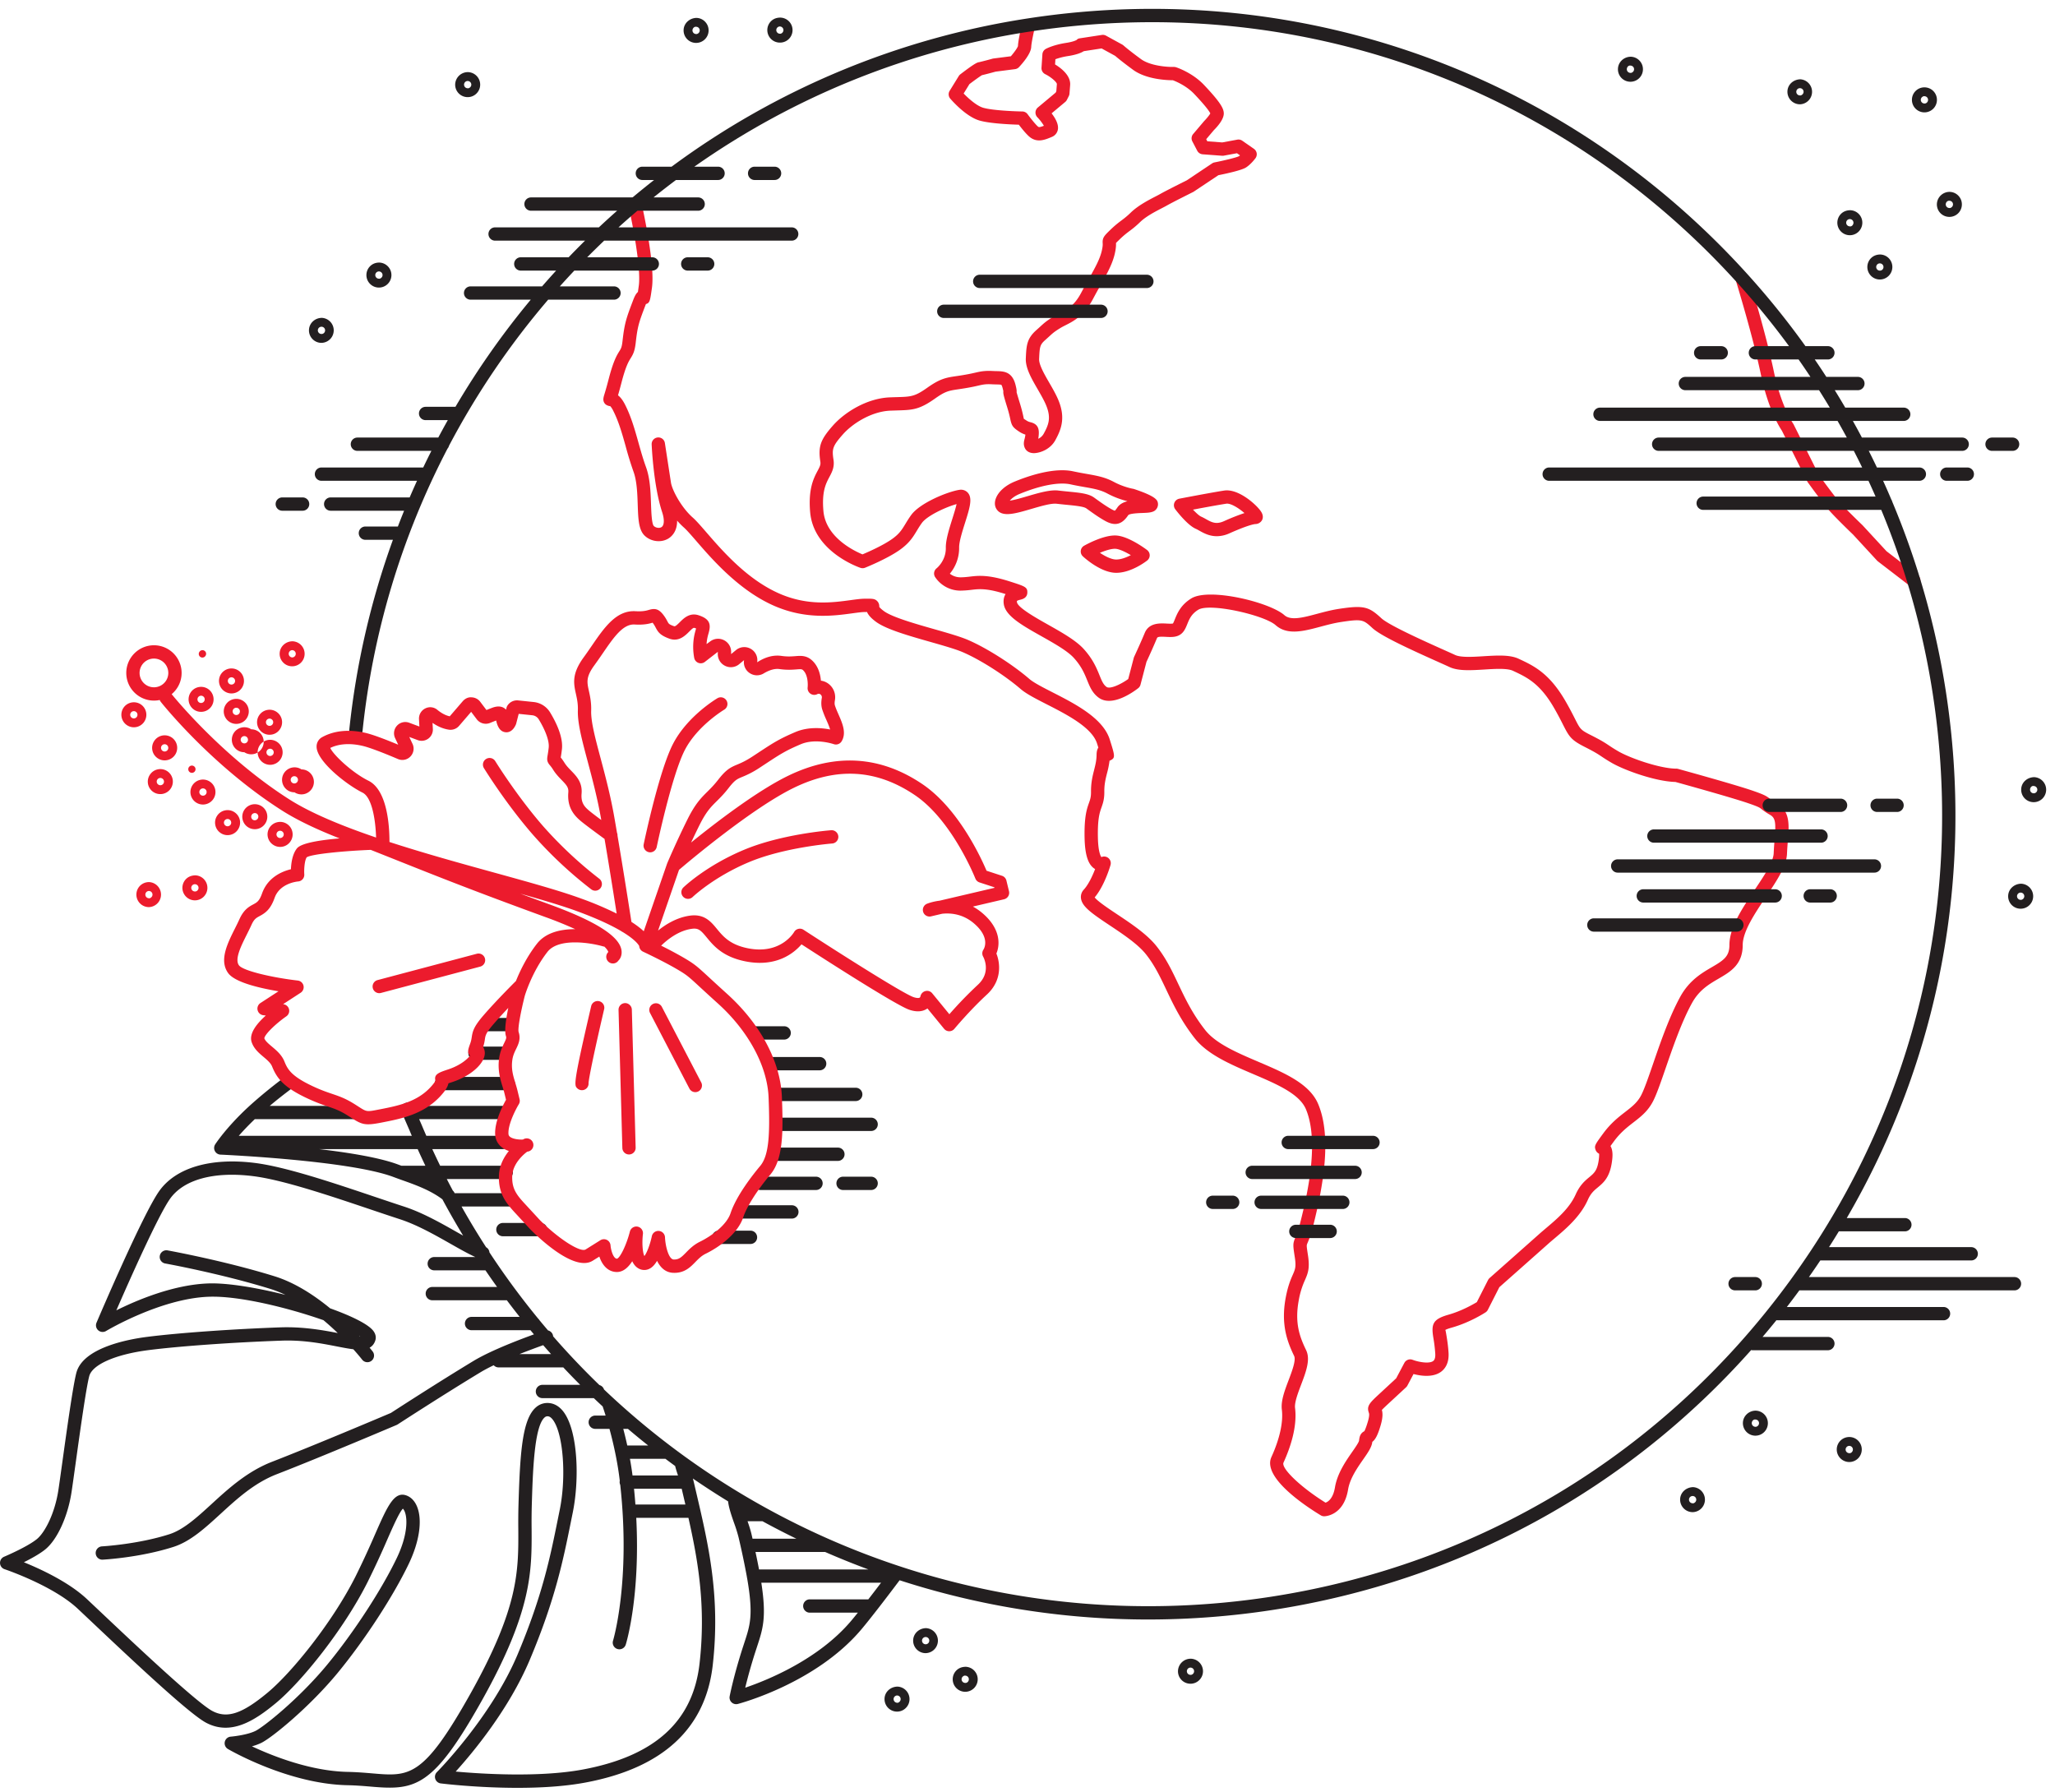
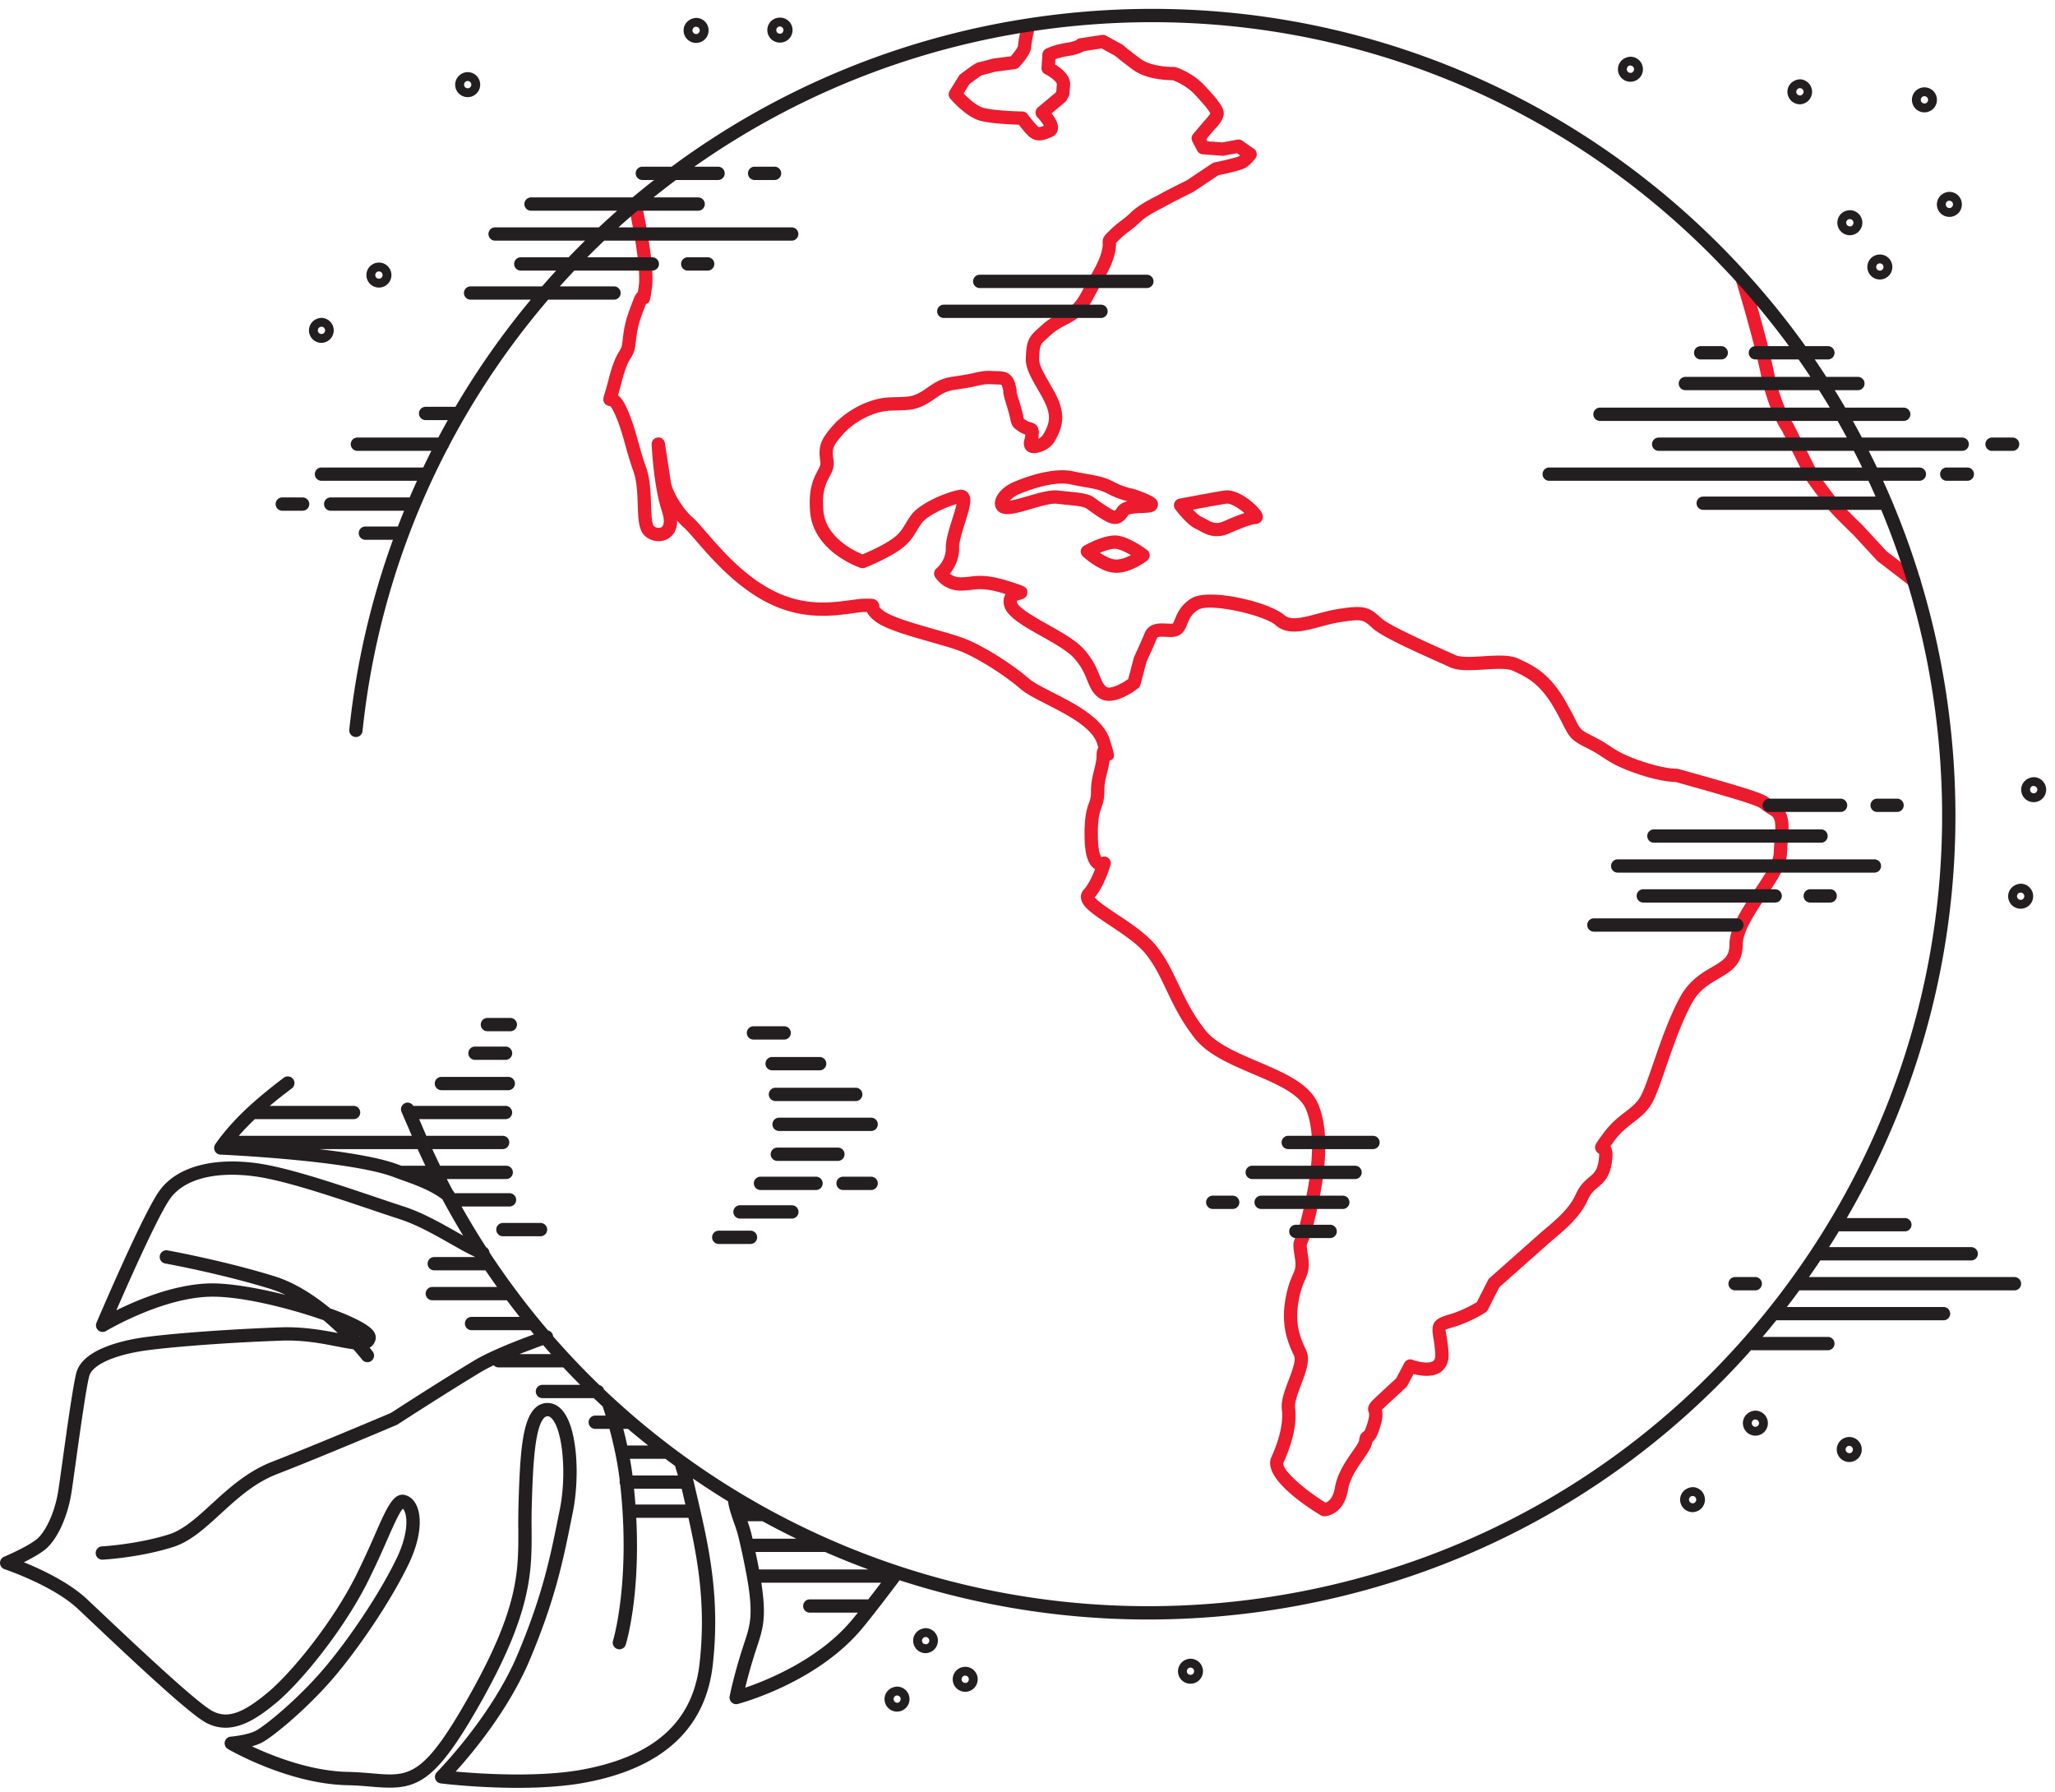
<svg xmlns="http://www.w3.org/2000/svg" viewBox="0 0 172 150" fill-rule="evenodd" clip-rule="evenodd" stroke-linejoin="round" stroke-miterlimit="1.414">
  <path d="M110.836 126.907h-.004a.546.546 0 0 1-.289-.081c-1.168-.706-4.918-3.144-4.129-4.875.694-1.521 1.005-2.932.874-3.974-.091-.729.245-1.614.57-2.471.28-.74.629-1.662.46-2.014-.565-1.177-1.132-2.622-.704-4.892.187-.992.419-1.52.589-1.906.2-.457.292-.666.172-1.451-.157-1.018-.177-1.149.036-1.643.093-.215.248-.575.468-1.469.438-1.773 1.604-6.483.426-9.29-.544-1.295-2.433-2.101-4.433-2.954-1.871-.798-3.805-1.623-4.876-2.99-1.15-1.468-1.804-2.845-2.381-4.061-.501-1.056-.974-2.054-1.702-2.968-.681-.856-1.938-1.692-3.046-2.429-1.515-1.009-2.309-1.567-2.392-2.259a.893.893 0 0 1 .237-.721c.396-.431.732-1.159.948-1.721-.573-.325-.853-1.159-.882-2.62-.035-1.777.188-2.41.368-2.918.105-.299.174-.495.17-.926-.008-.769.134-1.334.261-1.833.106-.425.199-.791.205-1.256.002-.119.005-.4.148-.614a76.94 76.94 0 0 1-.108-.34c-.424-1.35-2.537-2.428-4.235-3.294-.905-.462-1.685-.861-2.158-1.267-1.352-1.161-3.392-2.46-4.853-3.087-.595-.256-1.616-.547-2.696-.855-1.819-.517-3.7-1.053-4.554-1.68-.395-.29-.641-.554-.759-.827l-.176.002c-.268.003-.635.053-1.06.111-1.534.209-3.851.526-6.481-.605-2.956-1.272-5.226-3.893-6.582-5.46-.422-.486-.786-.906-1.027-1.119a6.317 6.317 0 0 1-.568-.576c.013.913-.465 1.333-.721 1.493-.612.38-1.474.275-2.007-.246-.497-.488-.529-1.415-.569-2.589-.031-.923-.066-1.97-.353-2.756a28.094 28.094 0 0 1-.657-2.131c-.301-1.07-.585-2.08-1.05-2.985a1.523 1.523 0 0 0-.236-.364c-.167-.015-.36-.095-.455-.215-.197-.249-.125-.491-.032-.797.065-.214.178-.584.342-1.22.402-1.563.694-2.031.907-2.374.139-.222.203-.325.262-.849.165-1.474.314-1.908.857-3.333.108-.284.225-.592.432-.771l.072-.514c.209-1.492-.556-5.356-.867-6.719a.557.557 0 1 1 1.085-.248c.048.209 1.164 5.123.885 7.12-.152 1.089-.18 1.29-.504 1.37-.018.045-.039.096-.062.158-.524 1.374-.64 1.713-.791 3.062-.081.722-.214.977-.423 1.313-.175.281-.415.666-.775 2.063-.124.479-.219.813-.287 1.045.209.158.4.41.581.763.516 1.006.829 2.119 1.13 3.195.19.675.386 1.375.632 2.049.348.954.386 2.094.42 3.102.023.658.057 1.653.236 1.829.161.157.465.204.638.095.241-.149.262-.637.052-1.272-.721-2.195-.866-5.516-.872-5.656a.557.557 0 0 1 .503-.577.552.552 0 0 1 .604.469l.507 3.303c.095.622.853 2.072 1.822 2.928.296.262.664.687 1.131 1.225 1.377 1.591 3.459 3.995 6.179 5.166 2.347 1.007 4.396.727 5.891.525.462-.064.862-.118 1.2-.121.641-.005.837-.009 1.043.204.18.186.174.407.17.485.009.005.088.127.392.351.693.509 2.638 1.062 4.2 1.507 1.115.317 2.17.618 2.831.903 1.551.666 3.713 2.039 5.139 3.265.371.319 1.132.708 1.938 1.119 1.883.961 4.227 2.157 4.792 3.952.44 1.398.486 1.544.025 1.756-.01.004-.024.011-.044.018a7.464 7.464 0 0 1-.21 1.044c-.119.475-.233.924-.226 1.549.006.627-.116.973-.234 1.307-.157.445-.335.951-.304 2.527.023 1.16.216 1.536.291 1.64a.558.558 0 0 1 .767.659c-.02.072-.499 1.733-1.326 2.712.237.323 1.165.94 1.859 1.403 1.177.783 2.51 1.671 3.302 2.664.807 1.014 1.308 2.068 1.837 3.185.579 1.219 1.176 2.48 2.25 3.85.895 1.141 2.696 1.909 4.438 2.652 2.213.945 4.304 1.837 5.022 3.548 1.183 2.821.355 7.052-.372 9.989-.242.981-.42 1.395-.526 1.642-.086.2-.086.2.042 1.032.161 1.053.008 1.472-.254 2.069a6.805 6.805 0 0 0-.514 1.664c-.366 1.941.082 3.096.615 4.203.375.784-.013 1.808-.424 2.891-.264.696-.562 1.485-.505 1.94.199 1.593-.415 3.366-.966 4.573-.22.48 1.471 2.085 3.517 3.354.21-.072.631-.334.789-1.28.195-1.177.918-2.214 1.446-2.972.233-.334.552-.791.572-.945.032-.302.094-.612.451-.789h-.001c-.011 0 .097-.158.282-.785.161-.542.109-.688.085-.759-.201-.569.076-.826.901-1.591l1.388-1.286.684-1.29a.556.556 0 0 1 .691-.259c.495.188 1.385.35 1.721.102.137-.102.195-.316.174-.636a12.583 12.583 0 0 0-.158-1.302c-.192-1.17-.047-1.566 1.278-1.943 1.082-.308 2.033-.85 2.36-1.048l.94-1.851a.57.57 0 0 1 .127-.165s3.14-2.781 4.131-3.663c.181-.162.379-.329.586-.505.923-.78 1.969-1.664 2.491-2.832.354-.791.791-1.155 1.144-1.448.4-.332.665-.552.787-1.446.036-.268.036-.424.03-.51a.575.575 0 0 1-.299-.331c-.118-.333-.033-.45.636-1.361.642-.874 1.286-1.373 1.855-1.813.573-.444 1.025-.794 1.344-1.424.266-.526.596-1.485.979-2.596.607-1.764 1.363-3.958 2.279-5.621.754-1.369 1.806-1.984 2.652-2.476.985-.574 1.458-.893 1.459-1.842 0-1.48 1.079-3.085 2.121-4.636.764-1.138 1.555-2.314 1.585-3.051.017-.413.047-.794.076-1.141.107-1.339.102-1.794-.367-2.064-.414-.238-.594-.382-.726-.487-.159-.127-.239-.191-1.103-.489-1.372-.474-5.521-1.623-6.108-1.785-1.619-.034-4.211-.955-5.315-1.589-.419-.242-.645-.394-.853-.533-.298-.2-.555-.372-1.392-.796-1.158-.585-1.323-.847-1.839-1.864-.17-.338-.393-.779-.736-1.378-1.195-2.09-2.296-2.603-3.462-3.145-.479-.223-1.491-.162-2.384-.105-1.126.068-2.188.136-2.923-.207-.224-.105-.551-.251-.942-.426-2.393-1.071-4.79-2.172-5.508-2.833-.772-.71-.854-.782-2.643-.509-.576.088-1.151.242-1.707.39-1.426.381-2.772.741-3.758-.13-.953-.843-5.508-1.881-6.47-1.289-.578.355-.754.788-.924 1.207-.146.359-.298.731-.691.934-.331.169-.717.149-1.092.129-.457-.026-.698-.017-.746.097a57.836 57.836 0 0 1-.884 1.994l-.499 1.907a.554.554 0 0 1-.195.299c-.354.277-2.179 1.621-3.309.79-.525-.385-.736-.903-.958-1.45-.224-.55-.477-1.173-1.127-1.884-.535-.585-1.634-1.205-2.697-1.804-1.613-.907-3.006-1.692-3.157-2.681-.036-.23-.034-.555.15-.849-1.583-.506-2.218-.431-2.89-.351a8.246 8.246 0 0 1-.909.063 2.548 2.548 0 0 1-2.109-1.15.556.556 0 0 1 .137-.721c.029-.024.787-.646.769-1.71-.011-.665.273-1.564.546-2.433.118-.375.279-.882.354-1.229-.966.268-2.469.987-2.895 1.566-.176.24-.307.459-.432.664-.322.533-.627 1.036-1.431 1.606-1.058.749-2.827 1.46-2.901 1.49a.555.555 0 0 1-.385.01c-.16-.054-3.913-1.357-4.21-4.645-.177-1.973.305-2.88.624-3.48.19-.357.265-.51.229-.747-.197-1.28 0-1.846 1.051-3.037.987-1.117 2.84-2.279 4.757-2.36.222-.009.421-.015.605-.02 1.17-.034 1.485-.043 2.526-.78 1.103-.781 1.59-.853 2.476-.983.302-.044.664-.098 1.137-.194.155-.031.287-.062.407-.089.434-.1.778-.177 1.471-.141.115.007.222.009.319.011.581.012 1.303.028 1.585 1.146.093.367.104.49.091.628.005.001.047.179.258.86.18.578.255.926.305 1.157.021.096.03.162.051.212.019.007.088.048.194.118.156.106.261.132.373.16.508.13.71.427.676.997a3.116 3.116 0 0 1-.045.383.996.996 0 0 0 .449-.409c.402-.735.636-1.292.246-2.304-.166-.433-.455-.931-.732-1.412-.535-.924-1.04-1.796-1.004-2.605.048-1.061.075-1.645.877-2.359l.33-.298c.339-.31.508-.466 1.114-.838.16-.098.331-.186.51-.276.602-.305 1.224-.62 1.803-1.716.226-.427.443-.812.644-1.171.521-.928.933-1.66 1.092-2.393.078-.351.069-.498.063-.596-.026-.457.137-.617.622-1.089.411-.4.686-.607.952-.808a7.17 7.17 0 0 0 .78-.658c.609-.591 1.491-1.048 2.076-1.35.157-.081.295-.153.4-.214.504-.286 2.145-1.101 2.214-1.136l2.115-1.415a.575.575 0 0 1 .201-.083c.829-.164 1.847-.411 2.039-.516.033-.021.065-.046.098-.072l-.258-.18-1.098.203a.568.568 0 0 1-.143.008l-1.631-.122a.559.559 0 0 1-.452-.297l-.409-.783a.554.554 0 0 1 .069-.618l.91-1.073c.232-.236.45-.511.524-.651-.072-.156-.343-.568-1.339-1.62-.654-.691-1.532-1.057-1.796-1.156-.459-.001-2.22-.06-3.331-.874-.914-.671-1.353-1.041-1.496-1.166l-1.135-.622-1.494.229c-.218.138-.611.301-1.318.409a5.537 5.537 0 0 0-1.056.265l-.029.435c.506.306 1.326.933 1.262 1.733l-.055.711a.571.571 0 0 1-.058.208l-.159.314a.556.556 0 0 1-.14.176l-1.14.953c.319.411.612.931.521 1.376a.817.817 0 0 1-.497.595c-.556.235-1.187.5-1.806.047-.286-.211-.708-.737-.961-1.068-.685-.02-2.458-.096-3.32-.357-1.121-.338-2.288-1.673-2.418-1.824a.558.558 0 0 1-.051-.656l.761-1.233a.557.557 0 0 1 .136-.15c1.26-.965 1.428-.992 1.563-1.012a28.87 28.87 0 0 0 1.131-.294c.025-.006.049-.012.075-.015l1.458-.187c.295-.341.561-.721.593-.857.017-.428.225-1.352.248-1.456a.556.556 0 1 1 1.086.245c-.08.356-.212 1.019-.224 1.286-.024.54-.649 1.288-1.019 1.687a.557.557 0 0 1-.336.173l-1.625.209c-.299.082-.894.242-1.14.295-.161.091-.641.437-1.052.749l-.485.786c.409.42 1.085 1.025 1.622 1.188.756.229 2.631.305 3.29.316a.558.558 0 0 1 .441.228c.302.413.728.932.886 1.049.049.035.094.067.479-.08a3.942 3.942 0 0 0-.55-.716.56.56 0 0 1 .043-.814l1.489-1.244.057-.113.047-.602c.004-.151-.47-.581-.977-.831a.56.56 0 0 1-.31-.537l.075-1.127a.564.564 0 0 1 .291-.454c.064-.034.649-.338 1.685-.498.687-.105.894-.251.896-.252.086-.098.157-.116.285-.136l1.818-.279a.552.552 0 0 1 .353.063l1.354.743a.517.517 0 0 1 .108.077c.005.004.39.354 1.457 1.137.788.578 2.25.674 2.751.657a.733.733 0 0 1 .186.027c.054.018 1.364.447 2.34 1.478 1.372 1.45 1.647 1.966 1.658 2.368.014.47-.445 1.033-.833 1.422l-.638.754.092.176 1.252.094 1.256-.232a.55.55 0 0 1 .42.091l.972.677a.556.556 0 0 1 .131.786c-.038.051-.381.511-.795.776-.355.228-1.554.494-2.309.646l-2.084 1.39c-.078.043-1.743.869-2.218 1.141-.116.066-.267.145-.441.235-.557.288-1.322.684-1.812 1.161a8.041 8.041 0 0 1-.886.747c-.249.189-.485.366-.845.717-.104.101-.218.211-.284.283.007.206-.002.442-.089.842-.195.895-.643 1.691-1.209 2.7-.198.351-.41.73-.631 1.148-.745 1.408-1.635 1.858-2.284 2.187-.151.077-.297.15-.431.232-.515.316-.623.416-.944.709l-.343.311c-.439.39-.458.568-.503 1.575-.022.484.443 1.289.854 1.999.3.518.609 1.055.807 1.569.559 1.448.154 2.394-.308 3.239-.393.719-1.201 1.061-1.784 1.079-.475-.006-.672-.253-.748-.4-.162-.315-.09-.589-.039-.788.026-.101.054-.211.07-.364a2.115 2.115 0 0 1-.551-.269c-.5-.337-.594-.469-.713-1.02-.045-.211-.113-.53-.279-1.06-.31-1.002-.321-1.108-.303-1.291a6.813 6.813 0 0 0-.061-.254c-.057-.223-.107-.271-.108-.272-.048-.027-.264-.031-.422-.034-.109-.003-.228-.005-.357-.012-.533-.03-.757.021-1.161.113-.127.03-.268.062-.434.096-.497.1-.878.157-1.196.204-.83.122-1.11.163-1.994.791-1.316.931-1.887.947-3.138.983l-.591.02c-1.58.067-3.164 1.076-3.968 1.985-.878.992-.923 1.232-.786 2.129.095.613-.129 1.033-.346 1.44-.287.542-.646 1.215-.497 2.858.198 2.198 2.58 3.332 3.27 3.617.48-.203 1.716-.747 2.472-1.283.615-.435.828-.786 1.123-1.273.14-.23.288-.475.486-.746.747-1.018 3.061-1.95 4.021-2.098a.771.771 0 0 1 .722.248c.401.469.146 1.28-.241 2.507-.236.748-.503 1.595-.495 2.08a3.343 3.343 0 0 1-.778 2.181c.191.149.482.299.882.304.266-.001.51-.025.763-.055.729-.088 1.557-.184 3.394.407 1.271.408 1.465.471 1.447.941-.017.444-.435.544-.574.578-.063.015-.259.062-.297.112 0 0-.009.027.002.098.069.454 1.593 1.313 2.603 1.881 1.139.642 2.317 1.306 2.972 2.022.784.86 1.09 1.612 1.336 2.216.206.508.327.781.586.972.289.211 1.2-.217 1.817-.66l.463-1.768a.501.501 0 0 1 .034-.094c.005-.013.563-1.212.884-1.993.357-.867 1.282-.815 1.837-.787.177.009.446.023.525-.008.032-.033.109-.223.165-.362.193-.474.484-1.191 1.374-1.736 1.495-.917 6.561.316 7.79 1.404.536.472 1.554.203 2.732-.112.585-.156 1.191-.318 1.825-.415 2.135-.328 2.524-.168 3.567.791.645.593 3.728 1.972 5.209 2.636.397.177.729.326.957.432.479.222 1.49.161 2.384.104 1.126-.067 2.188-.135 2.923.208 1.272.591 2.588 1.205 3.959 3.603.355.62.586 1.076.763 1.426.445.88.472.932 1.347 1.375.898.453 1.182.643 1.51.864.193.128.401.269.789.492 1.004.577 3.479 1.437 4.84 1.442a.52.52 0 0 1 .146.02c.193.053 4.741 1.305 6.246 1.825.958.332 1.144.441 1.433.671.109.088.245.195.587.392 1.12.644 1.028 1.791.921 3.118-.027.336-.057.701-.073 1.099-.043 1.052-.883 2.302-1.773 3.626-.906 1.347-1.933 2.874-1.933 4.015 0 1.632-1.022 2.228-2.01 2.804-.803.468-1.633.952-2.238 2.051-.869 1.579-1.608 3.724-2.202 5.446-.396 1.15-.738 2.143-1.038 2.736-.432.856-1.027 1.315-1.656 1.802-.536.415-1.09.845-1.639 1.592l-.285.389c.245.405.165.998.124 1.303-.181 1.325-.712 1.766-1.18 2.155-.317.263-.59.49-.838 1.044-.626 1.4-1.825 2.414-2.789 3.229-.2.168-.39.329-.564.485-.897.8-3.56 3.158-4.054 3.596l-.962 1.894a.56.56 0 0 1-.191.213c-.052.034-1.283.836-2.787 1.265-.435.123-.551.186-.582.213.021.01.062.258.098.478.055.335.13.794.171 1.409.06.901-.307 1.371-.626 1.606-.681.503-1.703.348-2.305.191l-.511.964a.56.56 0 0 1-.113.148l-1.458 1.35c-.149.138-.424.392-.566.542.072.271.091.632-.108 1.307-.251.847-.452 1.186-.693 1.367l-.001.011c-.047.432-.364.886-.765 1.461-.493.709-1.108 1.59-1.262 2.519-.365 2.197-1.927 2.237-1.996 2.237zm49.341-77.763a.557.557 0 0 1-.338-.115l-2.657-2.04a.72.72 0 0 1-.071-.064l-2.018-2.189c-.038-.034-1.506-1.442-2.052-2.083-.541-.637-1.686-2.222-1.734-2.29a.428.428 0 0 1-.047-.077l-2.116-4.233c-.182-.269-1.166-1.825-1.773-4.76-.627-3.033-2.022-7.603-2.036-7.65a.556.556 0 1 1 1.065-.325c.014.046 1.424 4.666 2.062 7.749.604 2.921 1.606 4.366 1.616 4.38a.544.544 0 0 1 .044.073l2.114 4.228c.176.243 1.184 1.631 1.653 2.183.51.599 1.984 2.012 1.999 2.026l2.01 2.178 2.619 2.01a.557.557 0 0 1-.34.999zm-66.752-1.201c-1.263 0-2.636-1.234-2.788-1.376a.554.554 0 0 1 .104-.894c.169-.095 1.675-.926 2.705-.851 1.026.072 2.406 1.094 2.56 1.211a.554.554 0 0 1 .007.883c-.134.105-1.35 1.027-2.588 1.027zm-1.364-1.674c.447.298.971.561 1.364.561.402 0 .852-.174 1.223-.366-.447-.266-.95-.508-1.281-.531-.324-.019-.836.138-1.306.336zm9.78-1.39c-.625 0-1.098-.263-1.452-.461-.105-.058-.205-.116-.305-.159-.678-.297-1.55-1.416-1.718-1.637a.558.558 0 0 1 .339-.883c.108-.021 2.673-.513 3.752-.68 1.167-.18 2.625 1.114 3.038 1.683.079.109.316.437.135.793a.65.65 0 0 1-.542.326c-.045 0-.491.022-2.192.779a2.59 2.59 0 0 1-1.055.239zm-8.51-1.023c-.25 0-.524-.086-.831-.257-.522-.289-.984-.623-1.393-.917l-.188-.135c-.22-.157-.935-.227-1.626-.295a43.675 43.675 0 0 1-.851-.09c-.455-.055-1.339.205-2.119.433-1.409.413-2.522.739-2.95-.043-.124-.228-.135-.518-.029-.816.202-.571.793-1.105 1.579-1.428 1.141-.471 3.296-1.211 4.912-.857.428.092.8.158 1.137.216.84.149 1.503.265 2.251.664.85.453 1.598.576 1.605.577a.515.515 0 0 1 .09.022c1.939.646 1.973.96 2.004 1.238a.672.672 0 0 1-.302.594c-.238.144-.563.156-1.011.173-.308.011-1.029.038-1.174.177-.332.5-.685.744-1.104.744zm6.521-1.201c.268.284.525.516.68.584.129.056.262.129.4.206.473.265.846.474 1.511.176a18.37 18.37 0 0 1 1.716-.68c-.466-.401-1.149-.845-1.531-.782-.655.102-1.908.332-2.776.496zm-11.533-1.613c.088 0 .173.004.254.014.291.034.569.062.829.088.988.097 1.702.166 2.165.497l.191.138c.383.275.818.588 1.282.846.187.103.261.118.279.12-.006-.005.061-.056.197-.26.192-.288.502-.446.853-.536a7.173 7.173 0 0 1-1.67-.635c-.591-.316-1.148-.413-1.92-.549-.35-.061-.737-.129-1.181-.227-.964-.206-2.513.083-4.25.799-.429.176-.689.396-.829.565.391-.053 1.03-.24 1.491-.376.816-.238 1.656-.484 2.309-.484z" fill="#ec1b2d" />
  <path d="M56.211 13.951A67.269 67.269 0 0 1 86.039 1.539c23.237-3.569 46.238 4.991 61.523 22.892a67.656 67.656 0 0 1 3.551 4.54h1.91a.558.558 0 0 1 0 1.114h-1.131c.33.482.653.969.97 1.459h2.641a.557.557 0 0 1 0 1.114h-1.936c.299.482.591.969.877 1.459h4.871a.557.557 0 1 1 0 1.113h-4.234c.258.461.51.925.757 1.392h8.394a.556.556 0 0 1 0 1.114h-7.819c.233.461.46.925.682 1.391h3.552a.557.557 0 0 1 0 1.114h-3.034c.238.522.468 1.048.692 1.577a.551.551 0 0 1 .074.174 67.593 67.593 0 0 1 4.493 15.925c2.362 15.384-.578 30.766-8.301 44.029h4.863a.557.557 0 0 1 0 1.114h-5.526c-.269.443-.543.883-.823 1.32h11.902a.557.557 0 0 1 0 1.114h-12.63c-.312.467-.63.931-.954 1.391h17.204a.557.557 0 0 1 0 1.114h-18.004l-.008.012c-.342.465-.688.925-1.039 1.38h13.137a.557.557 0 0 1 0 1.113h-13.899a.56.56 0 0 1-.109-.01 68.54 68.54 0 0 1-1.162 1.402h5.5a.558.558 0 0 1 0 1.114h-6.332a.561.561 0 0 1-.124-.014c-10.394 11.7-24.409 19.349-40.074 21.755a68.53 68.53 0 0 1-10.388.795 67.45 67.45 0 0 1-20.81-3.284c-.882 1.177-2.434 3.211-3.24 4.159-3.779 4.44-10.03 6.123-10.294 6.193a.554.554 0 0 1-.688-.645c.012-.066.32-1.653 1.068-3.992l.16-.49c.487-1.476.769-2.333.228-5.423a.517.517 0 0 1-.02-.111 66.376 66.376 0 0 0-.693-3.288 12.458 12.458 0 0 0-.381-1.214c-.21-.602-.428-1.224-.497-1.794a67.349 67.349 0 0 1-2.946-1.911c.034.123.069.256.103.405l.215.922c.983 4.202 1.999 8.548 1.346 14.29-.604 5.315-4.191 8.622-10.661 9.831-1.786.334-3.809.442-5.682.442-3.356 0-6.234-.347-6.419-.37a.556.556 0 0 1-.325-.946c.044-.046 4.534-4.581 6.748-9.835 2.086-4.952 2.739-8.191 3.371-11.324l.161-.794c.563-2.757.298-6.337-.556-7.511-.14-.193-.28-.299-.415-.314a.35.35 0 0 0-.295.093c-.879.761-.992 4.625-1.076 7.447a52.853 52.853 0 0 0-.012 1.898c.018 3.528.035 6.86-4.171 14.36-4.069 7.253-5.55 7.517-9.244 7.197-.586-.05-1.251-.107-1.994-.122-4.926-.1-9.801-2.909-10.006-3.028a.556.556 0 0 1 .236-1.036c.363-.03 1.444-.173 2.062-.477.7-.344 3.678-2.719 6.023-5.565 2.21-2.682 4.548-6.269 5.818-8.926.878-1.838.907-3.22.664-3.844a.795.795 0 0 0-.161-.269c-.303.303-.838 1.519-1.314 2.602a74.35 74.35 0 0 1-1.638 3.536c-1.992 3.971-5.529 8.346-7.665 10.122-1.811 1.505-3.774 2.75-5.845 1.662-1.34-.702-5.644-4.722-9.574-8.436l-1.175-1.108c-2.078-1.947-6.089-3.298-6.13-3.312a.558.558 0 0 1-.04-1.042c.02-.008 1.948-.824 2.751-1.483.667-.549 1.5-2.14 1.798-4.117.077-.507.19-1.325.323-2.28.378-2.722.896-6.451 1.18-7.521.556-2.095 4.313-2.795 5.902-2.999 2.605-.333 7.108-.654 11.203-.8 1.876-.06 3.526.236 4.768.476a22.608 22.608 0 0 0-1.192-1.075c-2.892-1.015-7.011-2.049-9.568-1.963-4.052.133-8.583 2.842-8.628 2.868a.56.56 0 0 1-.653-.055.559.559 0 0 1-.147-.64c.155-.365 3.829-8.987 5.229-10.991 1.384-1.979 4.31-2.846 8.026-2.38 2.586.325 6.562 1.665 10.071 2.847.852.287 1.67.563 2.423.808 1.535.502 3.053 1.362 4.393 2.122l.544.307a66.515 66.515 0 0 1-1.736-3.039c-1.01-.764-2.256-1.209-3.363-1.602-.256-.092-.502-.18-.735-.268-3.684-1.391-14.366-1.866-14.474-1.871a.557.557 0 0 1-.445-.858c.04-.061.901-1.385 2.712-3.074h.001c.215-.201.444-.407.686-.616a42.048 42.048 0 0 1 2.37-1.907.559.559 0 0 1 .674.889c-.734.556-1.252.959-1.876 1.485h7.016a.556.556 0 1 1 0 1.113h-8.269c-.539.514-.985.988-1.338 1.392h14.481a64.287 64.287 0 0 1-.196-.463l-.666-1.535a.557.557 0 0 1 .991-.504.664.664 0 0 1 .063-.003h7.649a.556.556 0 1 1 0 1.113h-7.226l.214.492c.126.302.255.601.385.9h6.387a.557.557 0 1 1 0 1.114h-5.888c.215.467.434.931.659 1.392h5.506a.557.557 0 1 1 0 1.113h-4.95c.166.325.334.647.505.968a.545.545 0 0 1 .15.217h4.595a.556.556 0 1 1 0 1.113H38.63a65.164 65.164 0 0 0 2.057 3.41.557.557 0 0 1 .28.43 65.019 65.019 0 0 0 4.075 5.542.573.573 0 0 1 .108.132c.238.289.479.576.722.86a.556.556 0 0 1 .424.493 65.556 65.556 0 0 0 3.874 4.079c.183.05.328.189.385.368 14.471 13.754 34.9 20.562 55.769 17.357 17.497-2.687 32.9-12.026 43.373-26.298l.154-.21a68.739 68.739 0 0 0 1.767-2.548c.503-.763.99-1.533 1.459-2.311a.573.573 0 0 1 .077-.128c7.933-13.216 10.985-28.642 8.617-44.068a66.452 66.452 0 0 0-4.314-15.412h-14.902a.557.557 0 0 1 0-1.114h14.427a64.906 64.906 0 0 0-.594-1.32h-26.754a.558.558 0 0 1 0-1.114h26.225c-.226-.467-.459-.93-.696-1.391h-16.334a.557.557 0 0 1 0-1.114h15.746c-.252-.467-.51-.931-.773-1.392h-19.908a.557.557 0 0 1 0-1.113h19.257a62.006 62.006 0 0 0-.899-1.459h-11.189a.557.557 0 0 1 0-1.114h10.468a65.711 65.711 0 0 0-.994-1.459h-3.613a.557.557 0 1 1 0-1.114h2.814a66.32 66.32 0 0 0-3.022-3.816C131.682 7.548 109.063-.866 86.208 2.64a66.147 66.147 0 0 0-28.094 11.311H60.1a.557.557 0 0 1 0 1.114h-3.521c-.635.475-1.262.961-1.879 1.458h3.734a.557.557 0 0 1 0 1.114h-5.08c-.537.456-1.066.92-1.587 1.392h14.497a.556.556 0 0 1 0 1.113H50.567c-.48.457-.953.921-1.419 1.392h5.448a.557.557 0 0 1 0 1.114H48.07a66.1 66.1 0 0 0-1.214 1.32h4.533a.556.556 0 0 1 0 1.114h-5.508a66.352 66.352 0 0 0-8.301 12.229.563.563 0 0 1-.124.237 65.949 65.949 0 0 0-7.112 23.634.557.557 0 1 1-1.108-.115 67.123 67.123 0 0 1 3.651-15.887h-2.304a.556.556 0 1 1 0-1.113h2.719c.169-.443.343-.883.521-1.321h-6.145a.557.557 0 1 1 0-1.114h6.61c.2-.466.405-.93.615-1.391h-7.996a.557.557 0 0 1 0-1.114h8.516c.223-.467.451-.931.684-1.391h-6.193a.557.557 0 0 1 0-1.114h6.77c.26-.49.526-.976.797-1.459h-1.858a.557.557 0 0 1 0-1.114h2.498a67.538 67.538 0 0 1 6.303-8.967h-5.035a.557.557 0 0 1 0-1.114h5.982c.387-.445.78-.885 1.178-1.32h-2.992a.558.558 0 0 1 0-1.114h4.036c.451-.47.909-.934 1.373-1.392h-7.527a.556.556 0 1 1 0-1.113h8.685a67.051 67.051 0 0 1 1.529-1.392h-7.207a.557.557 0 1 1 0-1.114h8.5a69.839 69.839 0 0 1 1.8-1.458h-.982a.557.557 0 0 1 0-1.114h2.447zm-16.428 91.258c-.641-.295-1.36-.703-2.112-1.13-1.294-.733-2.761-1.564-4.189-2.031-.756-.246-1.578-.523-2.434-.811-3.459-1.166-7.379-2.487-9.853-2.797-3.294-.415-5.836.284-6.975 1.912-.999 1.43-3.349 6.715-4.483 9.32 1.74-.866 4.8-2.158 7.733-2.254 1.584-.051 4.025.355 6.423.96a9.134 9.134 0 0 0-1.256-.498c-4.162-1.289-8.766-2.123-8.812-2.131a.556.556 0 0 1-.449-.647.56.56 0 0 1 .646-.45c.047.009 4.718.855 8.945 2.164 1.716.531 3.33 1.589 4.667 2.688 1.791.641 3.187 1.324 3.613 1.887.257.34.216.641.169.791-.094.297-.259.493-.481.615.147.177.234.289.256.317a.557.557 0 0 1-.882.681 18.13 18.13 0 0 0-.736-.867c-.403-.047-.852-.135-1.332-.228-1.275-.249-2.862-.563-4.703-.492-4.066.144-8.526.462-11.101.791-2.76.353-4.71 1.209-4.967 2.179-.267 1.006-.8 4.847-1.153 7.39-.134.959-.248 1.781-.325 2.292-.31 2.054-1.191 3.989-2.192 4.811-.458.376-1.178.773-1.802 1.084 1.436.583 3.768 1.668 5.275 3.08l1.179 1.112c2.6 2.456 8.009 7.569 9.325 8.259 1.239.651 2.49.234 4.616-1.533 2.049-1.704 5.454-5.921 7.382-9.764a75.057 75.057 0 0 0 1.613-3.486c1.039-2.364 1.611-3.672 2.674-3.24.379.153.677.483.86.953.438 1.128.177 2.895-.698 4.727-1.305 2.731-3.702 6.41-5.963 9.154-2.335 2.832-5.465 5.401-6.392 5.857a4.695 4.695 0 0 1-.782.288c1.776.831 4.933 2.077 8.022 2.139.779.016 1.463.075 2.066.126 3.096.265 4.253.363 8.178-6.633 4.062-7.243 4.046-10.285 4.028-13.808a52.85 52.85 0 0 1 .013-1.938c.127-4.333.298-7.248 1.459-8.255a1.441 1.441 0 0 1 1.15-.357c.315.036.777.197 1.191.765 1.185 1.63 1.31 5.624.746 8.389l-.16.791c-.642 3.187-1.307 6.483-3.437 11.536-1.751 4.156-4.775 7.78-6.203 9.357 2.15.193 6.993.508 10.651-.174 6.016-1.125 9.208-4.024 9.759-8.863.544-4.786-.12-8.604-.93-12.2h-4.367c.34 6.576-.822 10.427-.879 10.611a.557.557 0 1 1-1.064-.33c.015-.049 1.489-4.966.603-13.042a.552.552 0 0 1-.039-.341l-.007-.063c-.156-1.32-.456-2.812-.855-4.28h-1.189a.556.556 0 0 1 0-1.114h.866c-.078-.251-.158-.5-.241-.746l-.004-.015c-.25-.23-.497-.463-.743-.698h-4.3a.556.556 0 1 1 0-1.113h3.159a67.107 67.107 0 0 1-1.413-1.459h-5.415a.558.558 0 0 1-.411-.181c-.437.211-.811.41-1.121.598-3.112 1.882-6.877 4.329-6.915 4.353a.593.593 0 0 1-.086.046c-.062.027-6.292 2.674-10.03 4.122-1.882.73-3.324 2.051-4.719 3.329-1.289 1.18-2.507 2.297-3.925 2.753-2.779.894-5.805 1.064-5.932 1.071l-.03.001a.557.557 0 0 1-.03-1.113c.03-.002 3.013-.17 5.65-1.019 1.187-.383 2.317-1.418 3.515-2.515 1.401-1.284 2.991-2.74 5.069-3.545 3.554-1.379 9.382-3.848 9.952-4.09.42-.273 3.953-2.562 6.905-4.347 1.044-.631 2.745-1.38 5.065-2.228l-.291-.349h-4.93a.557.557 0 0 1 0-1.114h4.027a66.956 66.956 0 0 1-1.075-1.394.458.458 0 0 1-.053.003h-6.182a.557.557 0 0 1 0-1.114h5.419c-.33-.459-.654-.922-.972-1.391h-4.285a.557.557 0 1 1 0-1.114h3.436zm35.298 38.047l-.042-.001a1.047 1.047 0 0 1-1.005-1.086c.021-.576.51-.998 1.084-1.006a1.05 1.05 0 0 1 1.007 1.086c-.011.28-.13.538-.335.728a1.035 1.035 0 0 1-.709.279zm-.002-1.351a.305.305 0 0 0-.011.608c.083.025.159-.026.218-.081a.303.303 0 0 0-.196-.526l-.011-.001zm5.754-2.401a1.046 1.046 0 0 1 .999 1.086 1.048 1.048 0 0 1-1.045 1.007h-.025l-.015-.001a1.048 1.048 0 0 1-1.006-1.085v-.001c.011-.279.13-.538.335-.728.204-.189.463-.274.751-.278h.006zm-7.089-7.036H63.721c.449 2.907.134 3.862-.362 5.368l-.157.481a42.899 42.899 0 0 0-.828 2.938c1.84-.626 6.098-2.345 8.833-5.557.168-.198.371-.446.594-.724h-4.054a.558.558 0 0 1 0-1.114h4.93c.362-.466.731-.949 1.067-1.392zm25.9 8.454l-.042-.001a1.042 1.042 0 0 1-1.006-1.086 1.062 1.062 0 0 1 1.085-1.006 1.05 1.05 0 0 1 1.007 1.086c-.011.28-.13.537-.335.727-.195.181-.445.28-.709.28zm-19.161-.384a.306.306 0 0 0 .293.316c.166.021.309-.126.314-.292a.302.302 0 0 0-.291-.316c-.078-.019-.159.026-.219.081a.303.303 0 0 0-.097.211zm19.159-.967a.305.305 0 0 0-.223.511c.055.06.13.093.211.096.078.014.159-.025.218-.08a.304.304 0 0 0-.195-.526l-.011-.001zm-22.165-1.209h-.041a1.039 1.039 0 0 1-.728-.335 1.037 1.037 0 0 1-.278-.751c.022-.577.516-1.004 1.085-1.006a1.047 1.047 0 0 1-.038 2.092zm-.001-1.35a.305.305 0 0 0-.304.292v.001a.3.3 0 0 0 .081.218c.055.06.13.093.211.096a.294.294 0 0 0 .218-.08.304.304 0 0 0-.195-.527h-.011zm-8.412-7.116h-5.831c.114.528.212 1.013.296 1.459h9.151a68.238 68.238 0 0 1-3.616-1.459zm-5.244-2.573h-1.25c.126.364.248.735.331 1.09l.085.369h3.664a66.275 66.275 0 0 1-2.83-1.459zm77.896-2.854a1.047 1.047 0 0 1-.045 2.092h-.015l-.011-.001h-.015a1.048 1.048 0 0 1-1.006-1.086c.022-.576.51-.993 1.085-1.006l.007.001zm-84.659.134h-3.99c.045.45.084.89.116 1.32h4.182l-.139-.597-.169-.723zm84.613.607a.305.305 0 0 0-.304.293v.001a.304.304 0 0 0 .293.314c.083.021.158-.026.217-.081a.303.303 0 0 0-.195-.526l-.011-.001zm-85.974-3.112h-2.971c.085.473.158.938.216 1.391h3.805l-.005-.016c-.076-.228-.15-.454-.224-.736l-.009-.039a67.959 67.959 0 0 1-.812-.6zm99.105-1.825h.02a1.042 1.042 0 0 1 1.005 1.086 1.048 1.048 0 0 1-1.046 1.007h-.015l-.01-.001h-.014a1.05 1.05 0 0 1-1.007-1.086 1.045 1.045 0 0 1 1.06-1.006h.007zm-.021.742a.306.306 0 0 0-.304.293.305.305 0 0 0 .293.315c.158.031.309-.125.315-.292a.308.308 0 0 0-.08-.219.304.304 0 0 0-.211-.096l-.013-.001zm-102.221-1.423h-.392c.122.465.234.931.335 1.392h1.752a64.21 64.21 0 0 1-1.695-1.392zm94.366.568h-.041a1.049 1.049 0 0 1-1.006-1.086v-.001c.022-.575.52-1.016 1.085-1.006a1.048 1.048 0 0 1 .672 1.814 1.036 1.036 0 0 1-.71.279zm-.305-1.059a.306.306 0 0 0 .292.316c.073.012.159-.025.218-.081a.303.303 0 0 0-.195-.526c-.169-.031-.308.124-.315.291zm-101.157-6.515a67.25 67.25 0 0 0-1.985.747h2.645a58.662 58.662 0 0 1-.66-.747zm-15.406-.788l.057.062.031-.001c-.027-.02-.057-.04-.088-.061zm116.888-3.799h-1.72a.557.557 0 0 1 0-1.114h1.72a.558.558 0 0 1 0 1.114zm-84.13-3.883h-2.657a.557.557 0 0 1 0-1.114h2.657a.557.557 0 1 1 0 1.114zm48.54-.496h-2.894a.556.556 0 1 1 0-1.113h2.894a.557.557 0 0 1 0 1.113zm-66.137-.15h-3.149a.557.557 0 0 1 0-1.113h3.149a.557.557 0 1 1 0 1.113zm21.06-1.48h-4.341a.557.557 0 1 1 0-1.114h4.341a.557.557 0 0 1 0 1.114zm46.145-.804h-6.867a.557.557 0 0 1 0-1.114h6.867a.558.558 0 0 1 0 1.114zm-9.216 0h-1.701a.557.557 0 1 1 0-1.114h1.701a.558.558 0 0 1 0 1.114zm-30.294-1.587h-2.382a.558.558 0 0 1 0-1.114h2.382a.557.557 0 0 1 0 1.114zm-4.614 0h-4.678a.558.558 0 0 1 0-1.114h4.678a.557.557 0 1 1 0 1.114zm45.119-.918h-8.633a.557.557 0 0 1 0-1.113h8.633a.556.556 0 1 1 0 1.113zm-78.461-2.505h-8.26c2.562.3 5.112.72 6.627 1.292l.277.102c.019-.002.038-.002.058-.002h1.944c-.22-.461-.435-.925-.646-1.392zm35.174.988h-5.068a.557.557 0 0 1 0-1.114h5.068a.557.557 0 0 1 0 1.114zm44.786-.988h-7.125a.558.558 0 0 1 0-1.114h7.125a.557.557 0 1 1 0 1.114zm-42.004-1.517h-7.705a.557.557 0 0 1 0-1.114h7.705a.557.557 0 0 1 0 1.114zm-1.29-2.505h-6.719a.557.557 0 1 1 0-1.114h6.719a.557.557 0 0 1 0 1.114zm-29.057-.909h-5.62a.556.556 0 1 1 0-1.113h5.62a.557.557 0 0 1 0 1.113zm26.038-1.664h-3.978a.557.557 0 1 1 0-1.114h3.978a.557.557 0 0 1 0 1.114zm-26.258-.873h-2.59a.557.557 0 1 1 0-1.114h2.59a.558.558 0 0 1 0 1.114zm23.32-1.7h-2.602a.557.557 0 0 1 0-1.114h2.602a.558.558 0 0 1 0 1.114zm-22.977-.697h-1.917a.557.557 0 0 1 0-1.113h1.917a.557.557 0 1 1 0 1.113zm102.683-8.335h-12a.558.558 0 0 1 0-1.114h12a.557.557 0 0 1 0 1.114zm23.756-1.92h-.042a1.042 1.042 0 0 1-1.006-1.087c.023-.575.517-.997 1.085-1.005.578.022 1.029.51 1.007 1.086a1.04 1.04 0 0 1-.335.727 1.037 1.037 0 0 1-.709.279zm-20.549-.515h-11.038a.557.557 0 1 1 0-1.114h11.038a.557.557 0 0 1 0 1.114zm4.636 0h-1.702a.556.556 0 0 1 0-1.114h1.702a.558.558 0 0 1 0 1.114zm15.911-.835a.305.305 0 0 0-.304.292v.001a.304.304 0 0 0 .292.314c.075.013.158-.025.218-.08a.302.302 0 0 0 .098-.212.305.305 0 0 0-.293-.315h-.011zm-12.241-1.67h-21.462a.557.557 0 1 1 0-1.113h21.462a.556.556 0 1 1 0 1.113zm-4.467-2.505H138.43a.557.557 0 0 1 0-1.114h13.988a.557.557 0 0 1 0 1.114zm6.395-2.573h-1.7a.557.557 0 1 1 0-1.114h1.7a.558.558 0 0 1 0 1.114zm-4.729 0h-6a.557.557 0 1 1 0-1.114h6a.558.558 0 0 1 0 1.114zm16.134-.819l-.042-.001a1.042 1.042 0 0 1-1.005-1.086c.021-.576.508-.995 1.085-1.007a1.05 1.05 0 0 1 .672 1.815c-.196.18-.446.279-.71.279zm-.305-1.059a.302.302 0 0 0 .291.315.283.283 0 0 0 .219-.081.295.295 0 0 0 .097-.211.305.305 0 0 0-.293-.315c-.171-.042-.309.125-.314.292zM25.328 42.746h-1.701a.557.557 0 0 1 0-1.114h1.701a.557.557 0 0 1 0 1.114zm139.332-2.505h-1.719a.557.557 0 0 1 0-1.114h1.719a.557.557 0 1 1 0 1.114zm3.791-2.505h-1.72a.557.557 0 0 1 0-1.114h1.72a.557.557 0 1 1 0 1.114zm-24.387-7.651h-1.72a.557.557 0 0 1 0-1.114h1.72a.557.557 0 0 1 0 1.114zM26.908 28.696h-.041a1.039 1.039 0 0 1-.728-.335 1.038 1.038 0 0 1-.278-.751c.022-.576.513-1.008 1.085-1.006a1.047 1.047 0 0 1-.038 2.092zm-.001-1.35a.305.305 0 0 0-.304.292v.001a.296.296 0 0 0 .081.217c.055.061.13.094.211.097a.29.29 0 0 0 .218-.08.304.304 0 0 0-.195-.527h-.011zm65.244-.733H78.994a.556.556 0 0 1 0-1.114h13.157a.557.557 0 0 1 0 1.114zm3.839-2.505H82.002a.557.557 0 0 1 0-1.114H95.99a.557.557 0 1 1 0 1.114zm-64.274-.04h-.041a1.043 1.043 0 0 1-.728-.335 1.04 1.04 0 0 1-.278-.752 1.04 1.04 0 0 1 .335-.727c.205-.19.468-.281.751-.278.576.022 1.028.51 1.006 1.085-.011.28-.13.538-.335.728a1.038 1.038 0 0 1-.71.279zm125.623-.674l-.039-.001a1.047 1.047 0 0 1-.672-1.813c.206-.19.466-.28.752-.279a1.044 1.044 0 0 1 1.006 1.086 1.049 1.049 0 0 1-1.047 1.007zm-125.625-.676a.301.301 0 0 0-.205.081.298.298 0 0 0-.098.211v.001a.303.303 0 0 0 .293.314c.083.016.158-.025.217-.08a.302.302 0 0 0 .098-.212.305.305 0 0 0-.293-.315h-.012zm125.625-.675a.302.302 0 0 0-.303.293.305.305 0 0 0 .292.315.301.301 0 0 0 .316-.291.304.304 0 0 0-.292-.316l-.013-.001zm-98.108.605H57.53a.558.558 0 0 1 0-1.114h1.701a.557.557 0 0 1 0 1.114zm95.596-2.96l-.039-.001a1.048 1.048 0 0 1-.672-1.814c.205-.19.468-.277.752-.278a1.042 1.042 0 0 1 1.005 1.086 1.048 1.048 0 0 1-1.046 1.007zm0-1.351a.304.304 0 0 0-.304.292.305.305 0 0 0 .293.315c.161.042.309-.124.316-.291a.305.305 0 0 0-.292-.315l-.013-.001zm8.334-.184l-.042-.001a1.043 1.043 0 0 1-1.005-1.086 1.06 1.06 0 0 1 1.086-1.006c.279.011.537.129.727.335.19.205.289.472.278.751a1.042 1.042 0 0 1-1.044 1.007zm-.305-1.058a.304.304 0 0 0 .292.314c.078.015.159-.025.218-.081a.305.305 0 0 0 .017-.429.304.304 0 0 0-.212-.096c-.17-.021-.308.124-.315.292zm-98.026-2.03h-1.701a.558.558 0 0 1 0-1.114h1.701a.556.556 0 0 1 0 1.114zm96.288-7.753a1.044 1.044 0 0 1 .999 1.085 1.047 1.047 0 0 1-1.045 1.008h-.025l-.015-.001a1.048 1.048 0 0 1-1.006-1.085v-.001a1.043 1.043 0 0 1 1.086-1.006h.006zM150.652 8.73l-.041-.001a1.049 1.049 0 0 1-1.006-1.087c.022-.575.508-.994 1.085-1.005a1.048 1.048 0 0 1-.038 2.093zm10.116-.384a.306.306 0 0 0 .293.316c.163.017.309-.125.314-.292a.302.302 0 0 0-.291-.316c-.078-.018-.159.026-.219.081a.303.303 0 0 0-.097.211zM39.145 8.13l-.041-.001a1.043 1.043 0 0 1-1.006-1.086 1.062 1.062 0 0 1 1.085-1.006 1.05 1.05 0 0 1 1.007 1.086c-.011.28-.13.537-.335.728a1.036 1.036 0 0 1-.71.279zm111.506-.751a.305.305 0 0 0-.304.292v.001a.303.303 0 0 0 .293.314c.081.017.158-.025.217-.08a.302.302 0 0 0-.195-.526l-.011-.001zm-111.507-.6a.305.305 0 0 0-.223.511c.055.06.13.093.211.096.076.018.159-.025.218-.08a.3.3 0 0 0 .098-.211.305.305 0 0 0-.293-.315l-.011-.001zm97.323.063l-.042-.001a1.042 1.042 0 0 1-1.005-1.086v-.001c.022-.575.511-1.008 1.085-1.006.28.011.538.13.728.336.19.205.289.471.278.751a1.04 1.04 0 0 1-.334.727 1.04 1.04 0 0 1-.71.28zm-.305-1.059a.301.301 0 0 0 .291.315c.075.014.159-.025.219-.081a.297.297 0 0 0 .097-.211.303.303 0 0 0-.293-.315c-.176-.034-.308.125-.314.292zM58.264 3.591h-.042a1.044 1.044 0 0 1-1.005-1.086v-.001c.022-.575.521-.999 1.085-1.006.28.011.538.13.728.336.191.205.289.471.278.75-.01.28-.129.538-.334.728a1.038 1.038 0 0 1-.71.279zm7.004-.025l-.04-.001a1.048 1.048 0 0 1-.672-1.813c.206-.191.464-.278.752-.279a1.046 1.046 0 0 1-.04 2.093zm-7.309-1.034a.304.304 0 0 0 .292.316c.075.014.159-.025.218-.081a.297.297 0 0 0 .097-.211.301.301 0 0 0-.292-.315c-.162-.026-.308.124-.315.291zm7.309-.317a.304.304 0 0 0-.012.607c.159.025.309-.124.316-.291a.305.305 0 0 0-.292-.315l-.012-.001z" fill="#231f20" />
-   <path d="M50.327 68.632l-.012-.066c-.313-1.784-.744-3.396-1.123-4.82-.481-1.801-.86-3.223-.825-4.301.018-.548-.073-.962-.162-1.362-.19-.86-.369-1.674.649-3.067.235-.322.459-.649.677-.966 1.054-1.536 2.053-2.983 3.652-2.894.635.038.937-.052 1.138-.112.468-.136.797-.11 1.203.421.175.228.271.411.341.545.107.204.13.247.54.397.091.032.169-.007.486-.323.329-.33.828-.829 1.569-.593.98.313 1.054.785.851 1.494-.035.123-.078.269-.113.45-.032.164-.05.323-.059.473l.313-.23a1.086 1.086 0 0 1 1.156-.09c.373.195.598.578.587.999l-.003.158.456-.372c.36-.264.839-.284 1.219-.05.38.232.579.667.508 1.108.694-.457 1.388-.628 2.037-.533.495.07.842.043 1.151.02.517-.042 1.054-.084 1.581.54.392.464.526 1.055.565 1.511.223.029.438.115.624.254.432.32.642.854.547 1.393-.04.223-.022.353 0 .422.081.259.198.522.311.778.315.72.673 1.536.251 2.23a.558.558 0 0 1-.66.236c-.016-.005-1.522-.521-2.766.011-1.283.546-1.71.828-2.978 1.662l-.435.286a7.994 7.994 0 0 1-1.47.779c-.442.184-.625.26-1.146.929-.384.496-.708.817-.994 1.101-.494.49-.885.877-1.457 2.028a69.95 69.95 0 0 0-.693 1.44c2.091-1.691 5.53-4.326 8.111-5.582 3.944-1.918 7.728-1.687 11.248.692 3.026 2.046 4.92 6.185 5.369 7.248l1.296.425c.183.06.323.211.368.398l.216.893a.556.556 0 0 1-.414.674l-2.609.61c.264.143.528.32.787.539 1.541 1.3 1.497 2.649 1.181 3.391.328.813.475 2.265-.793 3.433-1.444 1.331-2.711 2.856-2.724 2.871a.559.559 0 0 1-.429.201h-.001a.554.554 0 0 1-.43-.204l-1.394-1.703-.055.036c-.381.243-.867.27-1.445.079-1.091-.357-7.209-4.294-9.04-5.482-.621.724-2.1 1.95-4.719 1.421-1.886-.381-2.657-1.318-3.22-2.003-.487-.592-.686-.793-1.24-.717-1.13.153-2.08.933-2.568 1.411a33.39 33.39 0 0 1 1.871.998c.937.549 1.122.72 2.149 1.667.36.332.827.763 1.473 1.346 2.812 2.534 4.493 5.684 4.611 8.639.117 2.899.12 5.219-.963 6.505-1.121 1.334-1.972 2.676-2.275 3.586-.44 1.325-1.909 2.44-3.137 3.042-.354.173-.6.424-.86.689-.419.429-.892.912-1.758.912l-.118-.003c-.657-.032-1.073-.47-1.336-1.001-.161.271-.354.502-.583.632a.96.96 0 0 1-.795.082c-.33-.114-.552-.365-.699-.683-.343.532-.771.921-1.326.903-.778-.032-1.212-.654-1.428-1.292l-.555.346c-1.493.934-4.376-1.775-5.224-2.628l-1.105-1.197c-.853-.92-1.591-1.714-1.518-3.332.037-.839.428-1.531.83-2.027a1.926 1.926 0 0 1-.652-.359 1.433 1.433 0 0 1-.494-1.01c-.066-1.06.615-2.396.907-2.916l-.133-.547c-.042-.176-.097-.352-.152-.534-.196-.64-.418-1.367-.301-2.327.074-.603.279-1.026.43-1.336.167-.343.201-.437.153-.579-.145-.425-.008-1.402.192-2.366-.408.43-.845.905-1.224 1.344-.655.756-.686.961-.733 1.272a3.52 3.52 0 0 1-.149.656.959.959 0 0 1 .111.263c.242.9-.953 2.093-2.663 2.661l-.352.116c-.063.321-.29.665-.716 1.119-1.391 1.479-3.26 1.846-4.762 2.141l-.105.021c-1.37.269-1.637.188-2.523-.381-.128-.082-.274-.176-.449-.283-.586-.358-1.012-.502-1.55-.685a15.025 15.025 0 0 1-1.86-.747c-1.818-.874-2.4-1.611-2.791-2.591-.119-.298-.408-.542-.715-.802-.384-.323-.818-.689-1.001-1.25-.23-.707.429-1.539 1.189-2.217l-.213-.026a.557.557 0 0 1-.237-1.02l1.512-.984c-1.561-.26-3.648-.741-4.213-1.52-.772-1.062-.064-2.476.561-3.724.134-.267.267-.532.382-.788.368-.816.807-1.052 1.16-1.241.304-.164.506-.273.735-.921.485-1.366 1.709-1.851 2.415-2.02.019-.504.117-1.26.502-1.743.302-.38 1.499-.66 3.569-.838-1.846-.724-3.502-1.498-4.802-2.324-5.866-3.731-9.988-8.882-10.16-9.1a.539.539 0 0 1-.089-.16 2.318 2.318 0 0 1-2.802-2.264 2.319 2.319 0 0 1 2.316-2.317 2.319 2.319 0 0 1 2.316 2.317c0 .713-.324 1.351-.833 1.776.422.519 4.431 5.362 9.85 8.808 1.826 1.161 4.416 2.223 7.26 3.192-.04-1.38-.319-3.356-1.136-3.76-1.339-.661-3.817-2.617-3.843-3.823a.886.886 0 0 1 .473-.823c.989-.546 2.232-.668 3.596-.359.667.152 1.802.595 2.761.995l-.26-.554a.94.94 0 0 1 .16-1.039.938.938 0 0 1 1.022-.245l.851.317-.033-.616a.947.947 0 0 1 .521-.897.917.917 0 0 1 1.013.114c.246.203.619.456 1.04.544l1.086-1.261c.187-.217.459-.358.745-.327.286.009.55.146.722.374l.519.688c.089-.036.231-.093.452-.178.147-.056.6-.23.99-.01a.801.801 0 0 1 .198.158l.044-.176a.56.56 0 0 1 .065-.153.949.949 0 0 1 .901-.446l1.299.135c.578.06 1.083.38 1.385.879.513.848 1.1 2.068.983 3.075-.039.338-.075.548-.099.687.082.101.18.231.309.436.159.254.355.457.565.672.445.459.949.979.871 1.91-.068.79.252 1.122.676 1.471.199.165.585.457.973.745zm1.666 9.299c-.78-.461-1.956-1.031-3.724-1.678-1.243-.453-2.858-.932-4.722-1.457.764.283 1.581.583 2.466.906 3.787 1.381 5.747 2.609 5.991 3.755.092.429-.064.765-.241.935a.557.557 0 1 1-.849-.711c-.014-.055-.074-.209-.333-.455a.633.633 0 0 1-.119-.021c-.969-.283-3.693-.752-4.642.466-1.311 1.682-1.89 3.656-1.895 3.675l-.008.025c-.331 1.32-.589 2.69-.51 3.002.198.583-.018 1.027-.208 1.418-.135.278-.276.566-.326.984-.089.726.081 1.28.26 1.866.062.203.122.401.17.597l.185.765a.555.555 0 0 1-.066.421c-.256.423-.913 1.69-.864 2.47a.311.311 0 0 0 .113.239c.256.224.868.262 1.104.24a.557.557 0 1 1 .356 1.016c-.011.007-1.204.843-1.257 2.021-.051 1.153.428 1.669 1.223 2.524l1.092 1.184c1.551 1.558 3.384 2.733 3.829 2.456l1.232-.771a.556.556 0 0 1 .851.432c.028.369.222 1.102.537 1.115.273-.075.805-1.18 1.082-2.274a.561.561 0 0 1 .641-.412.56.56 0 0 1 .451.615c-.089.738-.027 1.577.122 1.846.202-.243.483-.979.624-1.661a.557.557 0 0 1 1.101.089c.032.749.309 1.844.727 1.864.419.011.62-.16 1.026-.575.284-.291.638-.652 1.165-.911.978-.479 2.238-1.394 2.57-2.392.498-1.497 1.9-3.262 2.479-3.952.75-.89.825-2.705.703-5.743-.105-2.619-1.692-5.556-4.244-7.858-.65-.586-1.12-1.02-1.482-1.352-.995-.92-1.124-1.037-1.957-1.525-1.165-.682-2.807-1.449-2.824-1.458a.556.556 0 0 1-.321-.476c-.001.012-.167-.428-1.384-1.169a.577.577 0 0 1-.124-.075zm.669 18.694h-.016a.556.556 0 0 1-.556-.541l-.319-11.555a.558.558 0 0 1 .541-.573c.29-.01.563.234.572.542l.319 11.555a.556.556 0 0 1-.541.572zm-4.519-18.859a33.274 33.274 0 0 0-2.511-1.017c-5.979-2.182-8.87-3.334-12.871-4.93l-1.729-.688c-2.279.091-4.943.35-5.359.621-.175.234-.236 1-.205 1.429a.558.558 0 0 1-.518.594c-.059.006-1.525.134-1.964 1.37-.345.973-.774 1.268-1.257 1.528-.277.15-.46.247-.673.719-.121.268-.261.547-.402.829-.482.964-1.029 2.056-.655 2.571.338.465 2.819 1.035 4.925 1.276a.558.558 0 0 1 .242 1.02l-1.473.958.025.003a.558.558 0 0 1 .253 1.01c-.949.663-1.828 1.543-1.846 1.844.078.225.345.449.654.709.379.321.81.684 1.032 1.241.258.647.587 1.206 2.238 1.999.746.36 1.272.538 1.736.696.58.197 1.08.367 1.772.789.184.112.337.211.471.298.667.428.667.427 1.706.223l.106-.02c1.415-.278 3.019-.593 4.164-1.811.391-.416.438-.574.44-.581-.14-.54.297-.685 1.09-.948.966-.321 1.567-.828 1.809-1.143-.267-.244-.154-.553.01-1.004.083-.226.106-.379.131-.541.078-.519.183-.902.991-1.837 1.11-1.282 2.636-2.796 2.7-2.859l.01-.01c.323-.805.892-2.009 1.757-3.117.749-.961 2.029-1.222 3.201-1.221zm10.054 13.643a.556.556 0 0 1-.495-.299l-3.3-6.338a.557.557 0 0 1 .988-.514l3.301 6.337a.558.558 0 0 1-.494.814zm-9.491-.164a.558.558 0 0 1-.396-.164c-.253-.255-.348-.351 1.178-6.9a.558.558 0 0 1 1.085.252c-1.186 5.092-1.301 6.056-1.313 6.209a.553.553 0 0 1-.554.603zm6.373-13.359c.646-.525 1.578-1.102 2.678-1.251 1.202-.161 1.758.515 2.249 1.112.508.617 1.083 1.317 2.58 1.618 2.766.56 3.866-1.334 3.877-1.353a.554.554 0 0 1 .353-.268.549.549 0 0 1 .437.074c3.259 2.122 8.405 5.376 9.218 5.642.27.088.434.079.499.042.051-.03.067-.108.068-.109a.57.57 0 0 1 .414-.442.547.547 0 0 1 .567.176l1.441 1.76a33.726 33.726 0 0 1 2.388-2.467c1.117-1.03.511-2.223.439-2.356a.562.562 0 0 1 .028-.587c.06-.095.591-1.023-.818-2.211-.933-.786-1.952-.863-2.642-.788l-.907.213a.556.556 0 0 1-.337-1.059c.041-.016.438-.173 1.033-.248l4.592-1.075-.011-.047-1.245-.407a.564.564 0 0 1-.345-.327c-.019-.048-1.932-4.865-5.057-6.976-3.21-2.17-6.525-2.371-10.137-.614-3.469 1.688-8.77 6.151-9.609 6.866l-1.753 5.082zm-23.338 5.239a.557.557 0 0 1-.142-1.095l8.31-2.204a.556.556 0 1 1 .285 1.076l-8.309 2.204a.554.554 0 0 1-.144.019zm19.246-3.531h-.001.001zm4.861-7.347c.077-.181.789-1.849 1.691-3.665.654-1.315 1.147-1.805 1.67-2.323.275-.273.558-.555.899-.993.668-.86 1.024-1.037 1.597-1.275.302-.126.678-.282 1.287-.681l.433-.285c1.295-.852 1.779-1.172 3.155-1.758 1.059-.45 2.198-.348 2.899-.211-.066-.24-.195-.533-.308-.791a8.73 8.73 0 0 1-.354-.893c-.085-.274-.097-.592-.034-.949a.305.305 0 0 0-.114-.306.239.239 0 0 0-.265-.018.558.558 0 0 1-.806-.563c.027-.243.027-.965-.305-1.36-.153-.179-.177-.185-.642-.148-.329.025-.78.061-1.398-.028-.392-.057-.836.066-1.325.358a1.093 1.093 0 0 1-1.19-.029 1.076 1.076 0 0 1-.462-1.076l-.458.376a1.088 1.088 0 0 1-1.155.086 1.087 1.087 0 0 1-.585-.999l.003-.158-1.099.85a.558.558 0 0 1-.874-.326 5.005 5.005 0 0 1-.004-1.86c.043-.218.094-.395.136-.543.007-.028.015-.053.023-.077a1.408 1.408 0 0 0-.142-.049c-.081-.033-.202.077-.443.319-.325.324-.87.87-1.655.581-.759-.277-.939-.535-1.144-.926-.055-.104-.119-.228-.239-.386l-.019-.024c-.261.078-.693.2-1.502.152-.981-.058-1.761 1.087-2.669 2.41a39.52 39.52 0 0 1-.697.995c-.721.986-.628 1.407-.46 2.169.094.424.21.951.187 1.638-.03.915.349 2.334.788 3.978.385 1.445.822 3.083 1.145 4.914.074.42.15.863.229 1.326a.567.567 0 0 1 .042.244c.358 2.112.762 4.612 1.166 7.217.446.286.781.548 1.031.782l1.947-5.644.02-.051zM50.6 70.216c-.454-.331-1.544-1.13-1.955-1.469-.593-.49-1.184-1.16-1.078-2.426.035-.407-.146-.613-.56-1.039-.229-.236-.488-.503-.709-.856a2.8 2.8 0 0 0-.276-.38c-.25-.294-.249-.48-.187-.834.021-.126.054-.318.09-.63.062-.533-.24-1.396-.829-2.369a.717.717 0 0 0-.547-.348l-1.135-.118-.208.811a.553.553 0 0 1-.028.081c-.191.446-.514.697-.881.645-.511-.059-.69-.606-.769-.98-.369.142-.47.186-.492.195a.95.95 0 0 1-1.13-.295l-.471-.625-1.007 1.169a.946.946 0 0 1-.841.326c-.47-.067-.934-.26-1.386-.573l.028.507a.941.941 0 0 1-1.271.935l-.703-.263.272.579a.941.941 0 0 1-.176 1.058.934.934 0 0 1-1.046.211c-1.389-.592-2.45-.986-2.985-1.107-1.029-.235-1.951-.173-2.677.178.243.571 1.83 2.069 3.193 2.743 1.62.8 1.766 3.932 1.761 5.129 2.876.936 5.936 1.781 8.682 2.539 2.977.821 5.547 1.53 7.372 2.198a27.71 27.71 0 0 1 2.963 1.256c-.352-2.251-.7-4.396-1.014-6.248zm-38.139 5.706l-.042-.001a1.048 1.048 0 0 1-.671-1.813 1.06 1.06 0 0 1 .752-.279 1.048 1.048 0 0 1-.039 2.093zm3.918-2.657c.269.017.517.134.701.333.19.205.289.472.279.751a1.049 1.049 0 0 1-1.047 1.007l-.039-.001a1.047 1.047 0 0 1-.672-1.813c.206-.19.466-.273.752-.279l.026.002zm41.209 1.966a.556.556 0 0 1-.387-.958c.077-.074 1.917-1.827 5.065-3.144 3.135-1.315 7.134-1.629 7.303-1.642a.562.562 0 0 1 .597.513.558.558 0 0 1-.513.598c-.04.003-3.99.315-6.957 1.557-2.958 1.239-4.705 2.904-4.721 2.92a.555.555 0 0 1-.387.156zm-45.129-.66a.304.304 0 0 0-.011.607c.087.023.159-.025.218-.08a.303.303 0 0 0-.195-.526l-.012-.001zm3.853-.566a.302.302 0 0 0-.303.293.305.305 0 0 0 .292.315c.166.015.309-.125.316-.291a.301.301 0 0 0-.081-.219.3.3 0 0 0-.211-.097l-.013-.001zm33.511.543a.553.553 0 0 1-.332-.11 34.71 34.71 0 0 1-4.866-4.55c-2.272-2.606-4.047-5.478-4.121-5.598a.557.557 0 1 1 .949-.585c.017.029 1.803 2.917 4.012 5.45a34.089 34.089 0 0 0 4.691 4.389.558.558 0 0 1-.333 1.004zm4.597-3.211a.56.56 0 0 1-.545-.671c.052-.25 1.291-6.16 2.458-8.41 1.206-2.325 3.626-3.766 3.73-3.826a.557.557 0 0 1 .564.96c-.022.013-2.25 1.344-3.305 3.378-1.097 2.117-2.345 8.065-2.357 8.125a.557.557 0 0 1-.545.444zm-30.976-.454c-.204 0-.403-.059-.577-.175a1.042 1.042 0 0 1 .372-1.897c.274-.058.553-.001.786.154.233.154.391.39.447.664.056.274.001.553-.154.786a1.036 1.036 0 0 1-.874.468zm.003-1.351a.302.302 0 0 0-.299.364.3.3 0 0 0 .13.193.303.303 0 0 0 .336-.505.297.297 0 0 0-.167-.052zm-4.402.366c-.203 0-.403-.059-.576-.176a1.039 1.039 0 0 1-.447-.664 1.032 1.032 0 0 1 .154-.786 1.03 1.03 0 0 1 .664-.446c.276-.058.554-.001.787.154a1.04 1.04 0 0 1 .292 1.45 1.036 1.036 0 0 1-.874.468zm2.281-.497a1.045 1.045 0 0 1-.871-1.625 1.05 1.05 0 0 1 1.451-.294c.233.154.392.391.447.665a1.048 1.048 0 0 1-1.027 1.254zm-2.532-.719a.3.3 0 0 0-.044.229c.015.08.061.148.13.193a.287.287 0 0 0 .228.045.306.306 0 0 0 .193-.13.297.297 0 0 0 .044-.228.288.288 0 0 0-.129-.192.292.292 0 0 0-.229-.046.311.311 0 0 0-.193.129zm2.534-.631a.306.306 0 0 0-.169.558.305.305 0 0 0 .337-.508.305.305 0 0 0-.168-.05zm-4.342-.715a1.044 1.044 0 0 1-.871-1.624 1.048 1.048 0 0 1 1.898.371 1.045 1.045 0 0 1-1.027 1.253zm.002-1.35a.305.305 0 0 0-.169.558.305.305 0 1 0 .169-.558zm-3.569.477a1.042 1.042 0 0 1-.87-1.625c.154-.233.391-.392.665-.447a1.045 1.045 0 1 1 .414 2.051.988.988 0 0 1-.209.021zm11.232-.148c-.198 0-.399-.056-.576-.173a1.049 1.049 0 0 1-.294-1.451 1.05 1.05 0 0 1 1.451-.295 1.046 1.046 0 1 1-.581 1.919zm-11.23-1.203a.305.305 0 0 0-.298.365c.016.08.062.148.13.192.067.046.15.062.228.046a.303.303 0 0 0 .108-.551.3.3 0 0 0-.168-.052zm11.233-.147a.304.304 0 1 0-.002.607.304.304 0 0 0 .002-.607zm-8.595.462zm-.251-1.215a.305.305 0 0 0 .085.421.298.298 0 0 0 .229.045.299.299 0 0 0 .193-.13.296.296 0 0 0 .044-.228.29.29 0 0 0-.13-.192.303.303 0 0 0-.421.084zm6.799-.199a1.049 1.049 0 0 1-.871-1.625 1.047 1.047 0 1 1 .871 1.625zm-8.828-.373a1.04 1.04 0 0 1-.577-.175 1.043 1.043 0 0 1-.293-1.451 1.048 1.048 0 1 1 .87 1.626zm8.576-.842a.304.304 0 1 0 .506.337.304.304 0 0 0-.506-.337zm-1.907.16c-.199 0-.4-.055-.577-.173a1.05 1.05 0 0 1-.294-1.451 1.05 1.05 0 0 1 1.451-.294 1.046 1.046 0 1 1-.58 1.918zm-6.92-.533a.3.3 0 0 0-.045.229.304.304 0 1 0 .045-.229zm6.922-.816a.305.305 0 0 0-.169.558.305.305 0 1 0 .169-.558zm2.11-.113c-.204 0-.403-.059-.577-.176a1.035 1.035 0 0 1-.446-.664 1.032 1.032 0 0 1 .154-.786c.154-.232.39-.391.664-.446.274-.057.554-.001.787.154a1.043 1.043 0 0 1 .292 1.45 1.035 1.035 0 0 1-.874.468zm-11.359-.625a1.049 1.049 0 0 1-.87-1.625c.32-.48.97-.611 1.451-.294a1.047 1.047 0 0 1-.581 1.919zm11.108-.59a.297.297 0 0 0-.044.228c.015.08.061.148.13.193a.304.304 0 0 0 .465-.313.29.29 0 0 0-.13-.192c-.067-.046-.147-.063-.228-.046a.306.306 0 0 0-.193.13zm-2.535.305c-.204 0-.403-.059-.577-.175a1.04 1.04 0 0 1-.293-1.449c.154-.234.391-.392.665-.448.274-.057.554-.002.786.154.232.154.392.391.447.665.056.273.001.553-.154.786a1.04 1.04 0 0 1-.874.467zm-8.825-.93a.304.304 0 1 0 .421-.085.305.305 0 0 0-.421.085zm8.828-.42a.302.302 0 0 0-.298.364.304.304 0 1 0 .298-.364zm-2.948.342c-.199 0-.4-.055-.577-.173a1.049 1.049 0 0 1-.294-1.451 1.05 1.05 0 0 1 1.451-.294c.233.155.392.392.447.666a1.044 1.044 0 0 1-1.027 1.252zm.002-1.349a.305.305 0 0 0-.169.558.305.305 0 0 0 .466-.315.3.3 0 0 0-.297-.243zm2.541-.191a1.048 1.048 0 0 1-.87-1.625 1.05 1.05 0 0 1 1.45-.294c.233.155.392.392.447.666a1.046 1.046 0 0 1-1.027 1.253zm-6.487-2.918a1.202 1.202 0 1 0 0 2.404 1.202 1.202 0 0 0 0-2.404zm6.489 1.568a.306.306 0 0 0-.254.136.304.304 0 1 0 .254-.136zm-2.428-.921zm7.508-.001l-.042-.001a1.032 1.032 0 0 1-.727-.334 1.034 1.034 0 0 1-.278-.751c.022-.576.517-1.01 1.085-1.006a1.048 1.048 0 0 1 .672 1.813 1.04 1.04 0 0 1-.71.279zm-.002-1.351a.305.305 0 0 0-.012.608c.071.012.159-.025.219-.08a.305.305 0 0 0-.195-.527l-.012-.001zm-7.757.137a.304.304 0 1 0 .506.336.3.3 0 0 0 .045-.228.298.298 0 0 0-.13-.192.291.291 0 0 0-.228-.045.298.298 0 0 0-.193.129z" fill="#ec1b2d" />
</svg>